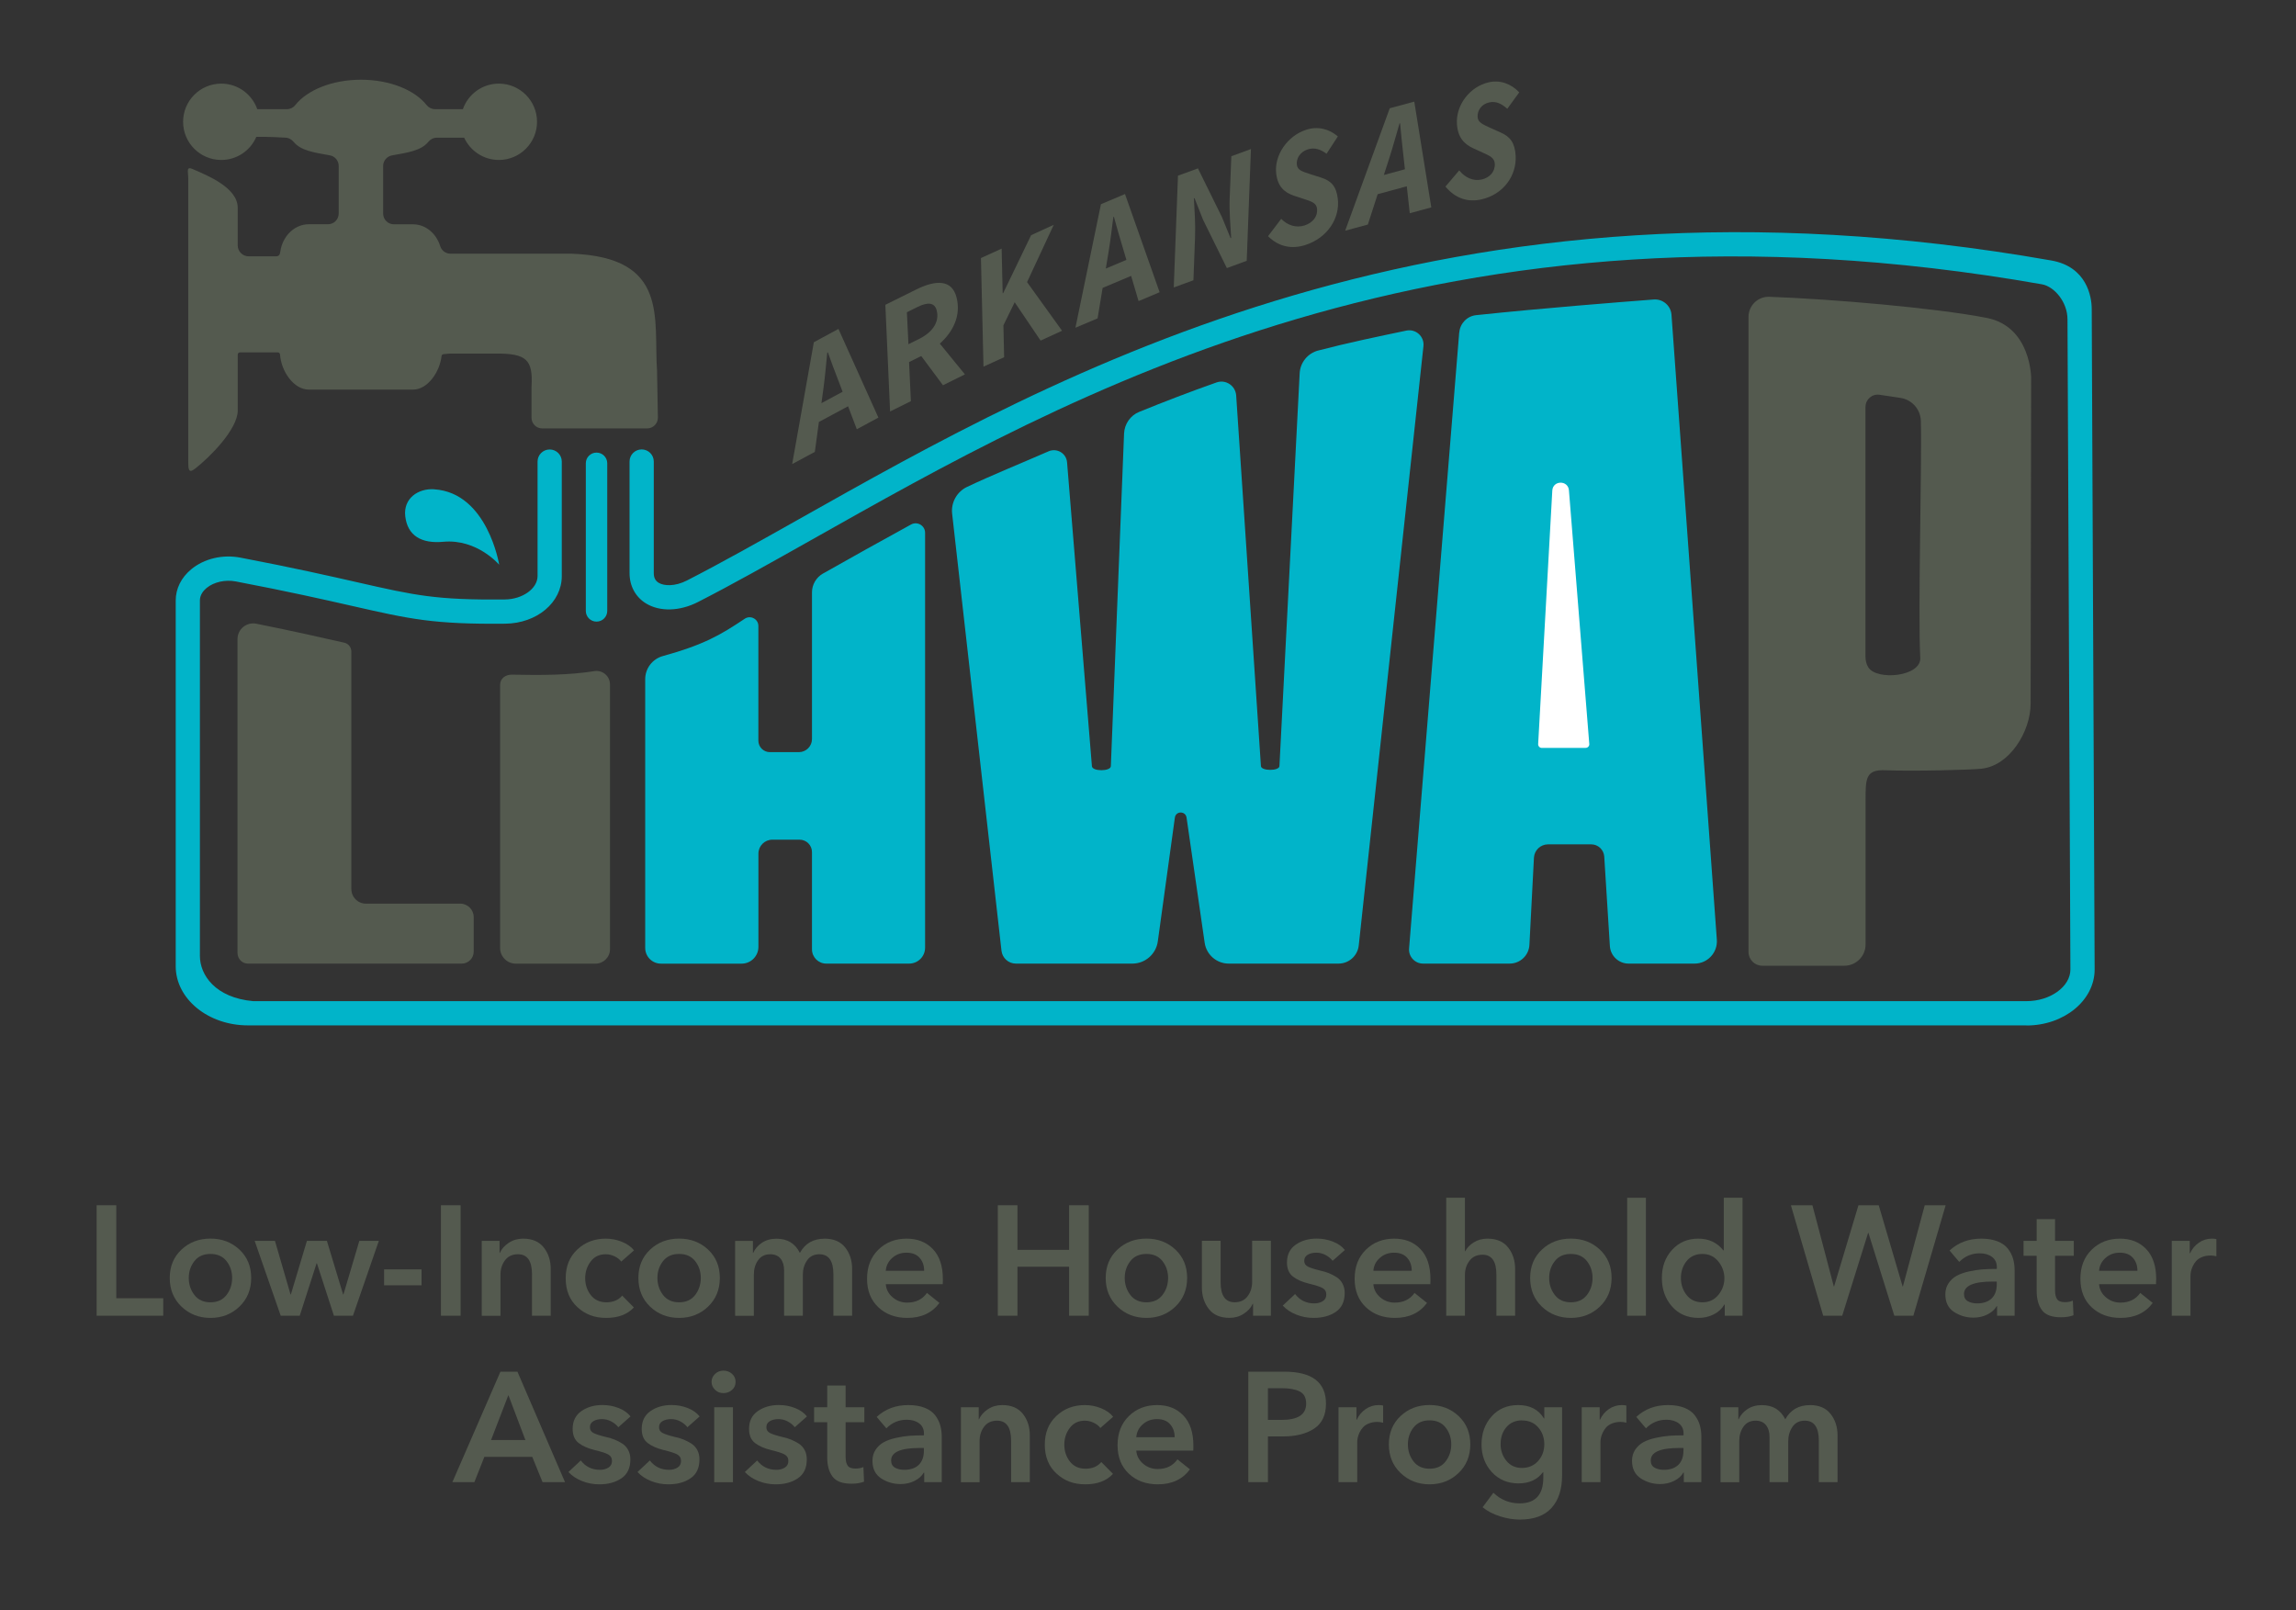
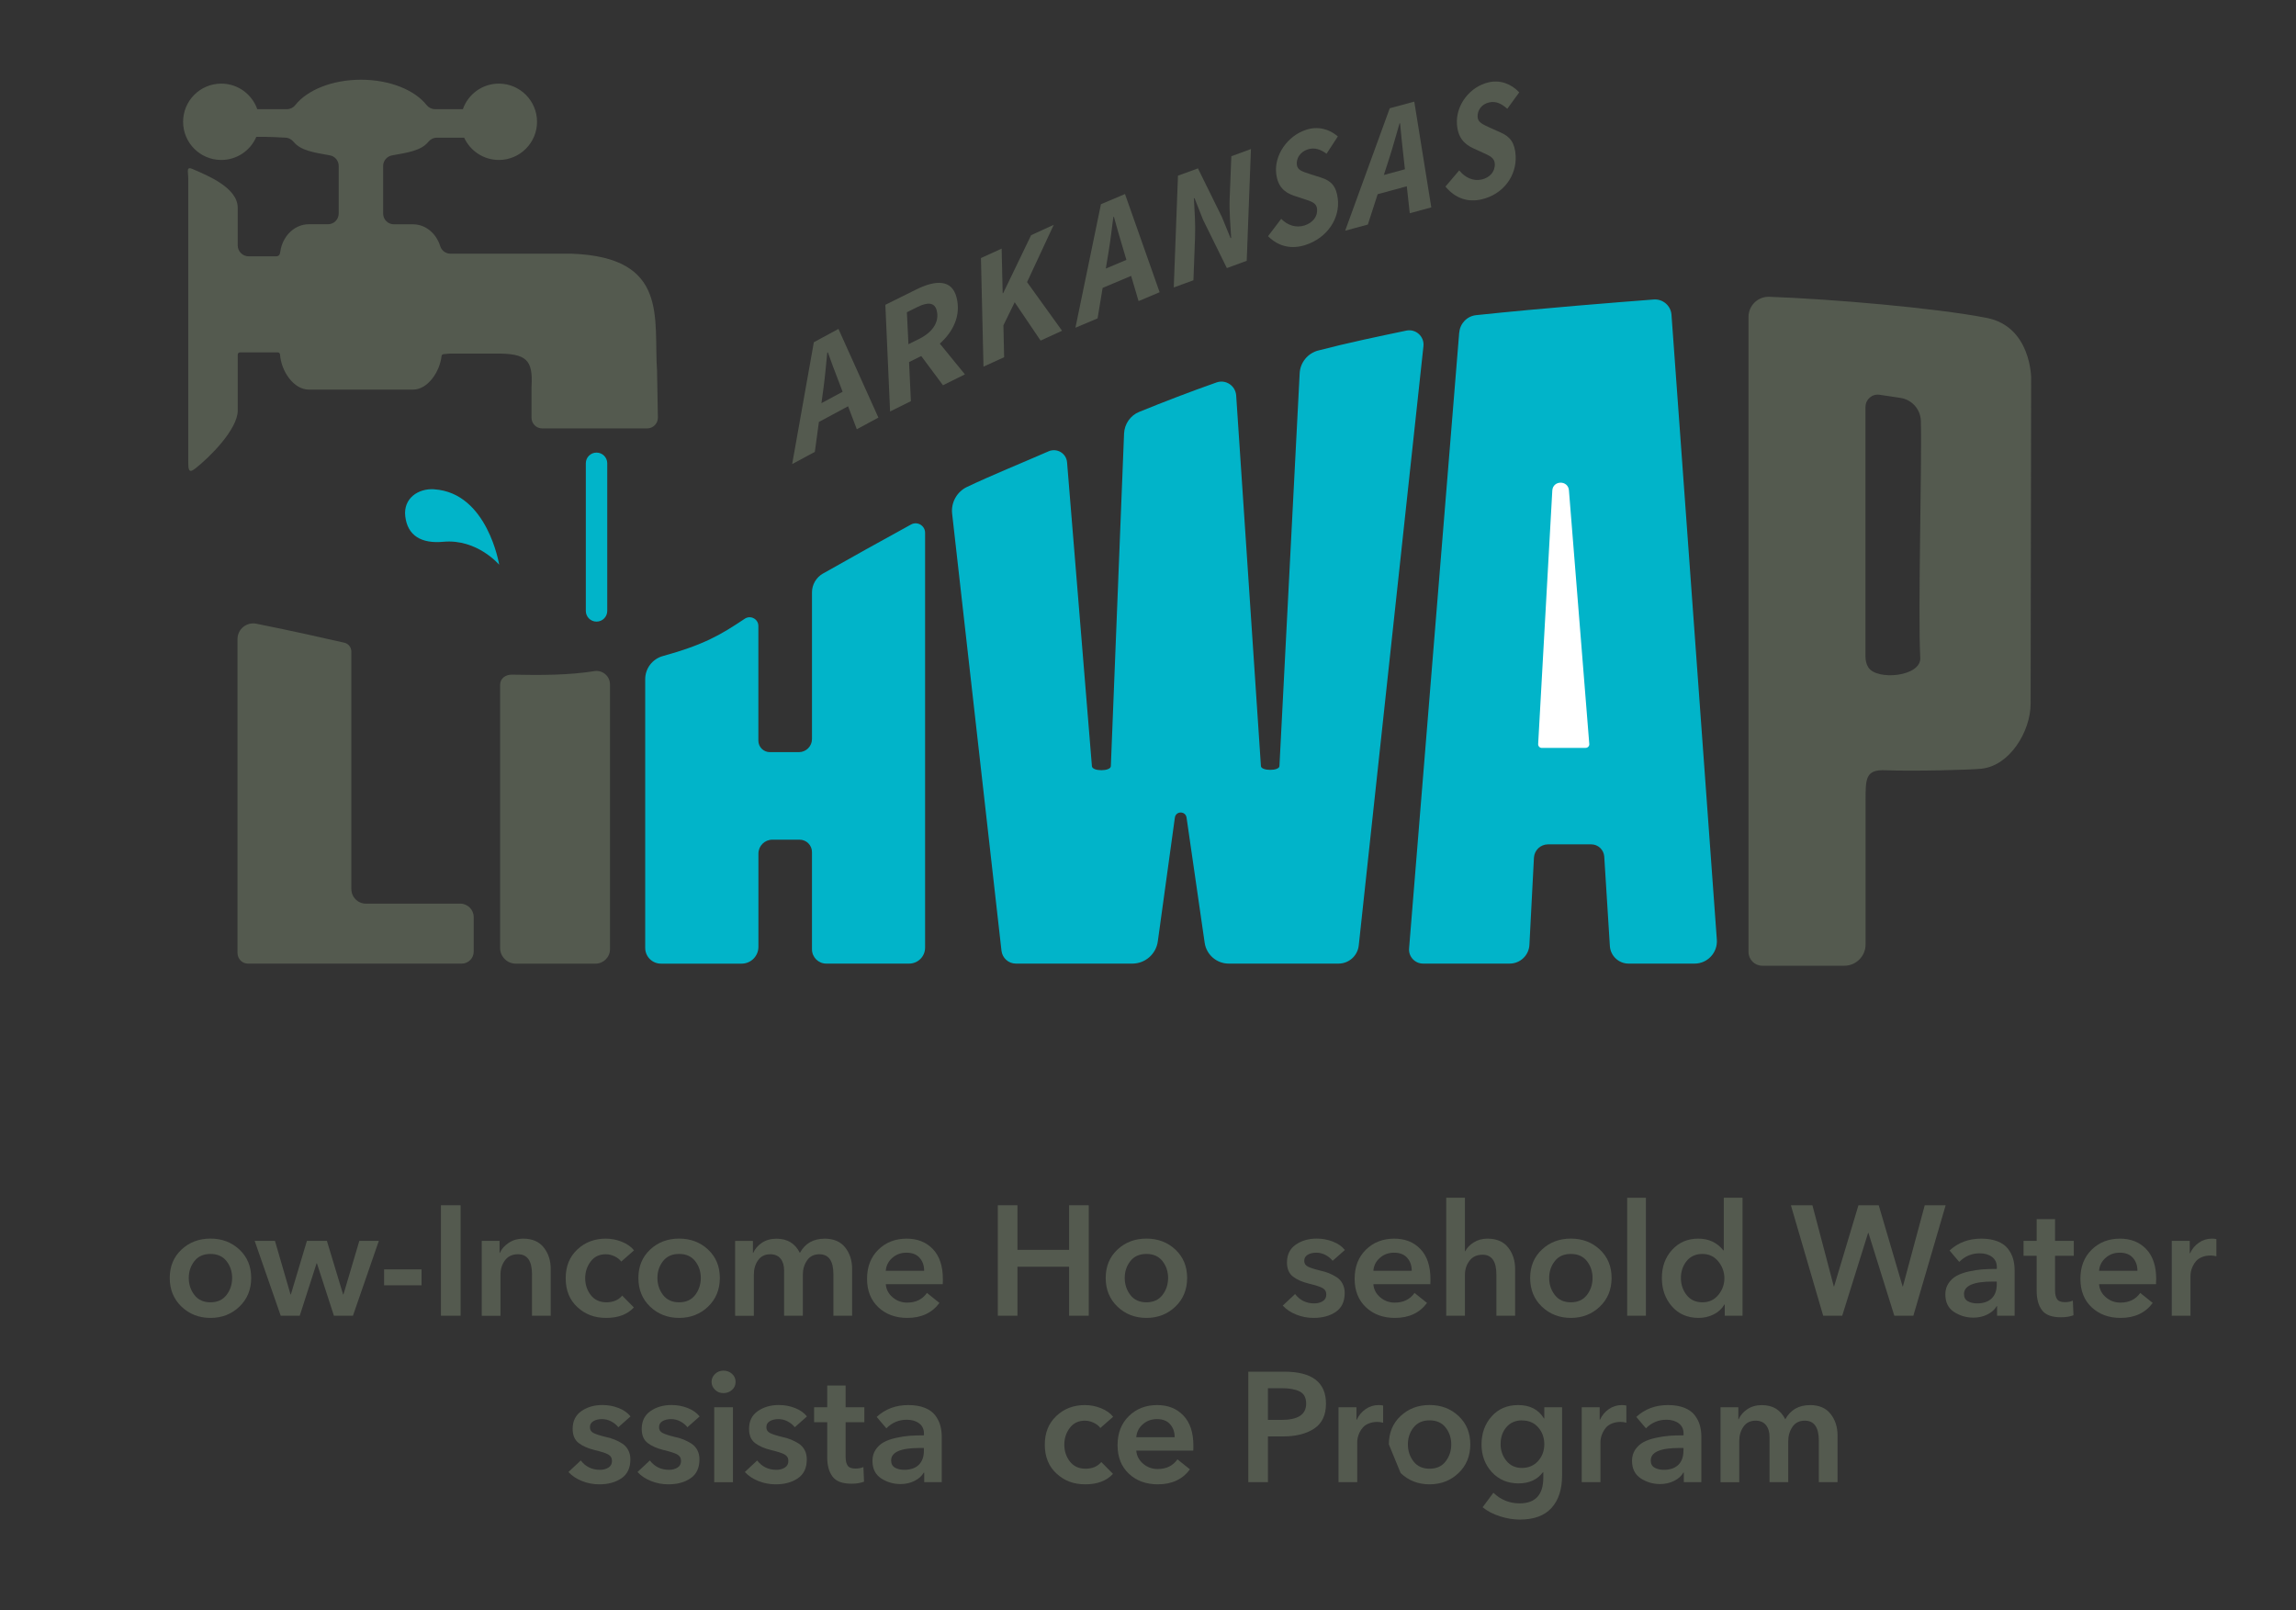
<svg xmlns="http://www.w3.org/2000/svg" id="Layer_1" data-name="Layer 1" viewBox="0 0 441.51 309.6">
  <rect x="0" y="0" width="441.51" height="309.6" fill="#333333" stroke="none" />
  <defs>
    <style>
      .cls-1 {
        fill: #fff;
      }

      .cls-2 {
        fill: #545a4f;
      }

      .cls-3 {
        fill: #01b4c9;
      }
    </style>
  </defs>
  <g>
    <path class="cls-3" d="M83.5,94.09c10.26,.67,12.49,14.5,12.49,14.5,0,0-4.25-5.02-10.76-4.41-4.19,.39-6.87-1.17-7.3-4.91-.4-3.45,2.5-5.39,5.57-5.19Z" />
-     <path class="cls-3" d="M389.69,197.17H47.67c-7.65,0-13.88-5.1-13.88-11.37V115.47c0-2.28,1.06-4.41,2.98-6,2.49-2.06,6.04-2.9,9.48-2.24,10.3,1.97,17.1,3.52,22.56,4.76,10.95,2.49,15.05,3.42,28.28,3.28,3.4-.03,6.28-2.1,6.28-4.5v-22.01c0-1.29,1.04-2.33,2.33-2.33s2.33,1.04,2.33,2.33v22.01c0,5.08-4.78,9.1-10.89,9.16-13.78,.14-18.34-.89-29.36-3.4-5.43-1.23-12.18-2.77-22.41-4.72-2.06-.39-4.22,.09-5.64,1.25-.59,.49-1.29,1.3-1.29,2.41v68.33c0,3.7,2.99,8.05,10.22,8.71H389.69c4.57,0,8.44-2.79,8.44-6.09l-.56-125c0-3.4-2.58-6.34-4.91-6.75-115.32-20.3-187.7,21.59-236.93,49.32-7.69,4.33-14.95,8.42-21.53,11.78-3.5,1.79-7.32,1.89-9.98,.26-2.01-1.23-3.16-3.35-3.16-5.82v-21.46c0-1.29,1.04-2.33,2.33-2.33s2.33,1.04,2.33,2.33v21.46c0,.87,.3,1.46,.93,1.85,1.04,.63,3.12,.74,5.43-.43,6.49-3.32,13.72-7.39,21.36-11.69,49.81-28.05,124.07-70.43,241.03-49.85,6.76,1.19,7.76,6.89,7.76,9.32l.56,127.01c0,5.94-5.87,10.77-13.1,10.77Z" />
    <path class="cls-3" d="M114.71,119.53c-1.14,0-2.06-.92-2.06-2.06v-28.38c0-1.14,.92-2.06,2.06-2.06s2.06,.92,2.06,2.06v28.38c0,1.14-.92,2.06-2.06,2.06Z" />
    <path class="cls-2" d="M37.07,32.52c2.8,1.21,8.64,3.57,8.64,7.41v7.25c0,1.16,.94,2.11,2.11,2.11h5.2c.95,0,.78-.66,1.01-1.58,.65-2.64,2.8-4.59,5.37-4.59h3.67c1.14,0,2.06-.92,2.06-2.06v-9.16c0-1-.72-1.86-1.71-2.03-3.11-.55-5.6-.93-6.95-2.58-.41-.5-.99-.82-1.64-.82,0,0-3.12-.2-5.54-.16-1.12,2.62-3.72,4.45-6.74,4.45-4.05,0-7.34-3.28-7.34-7.34s3.29-7.34,7.34-7.34c3.2,0,5.91,2.05,6.92,4.91h5.71c.63,0,1.22-.29,1.6-.78,2.28-2.88,7.07-4.88,12.63-4.88s10.35,1.99,12.63,4.88c.39,.49,.98,.78,1.6,.78h5.37c1-2.86,3.72-4.91,6.92-4.91,4.05,0,7.34,3.29,7.34,7.34s-3.29,7.34-7.34,7.34c-2.96,0-5.51-1.76-6.67-4.28h-5.28c-.65,0-1.23,.32-1.64,.82-1.35,1.65-3.84,2.03-6.95,2.58-.98,.17-1.71,1.03-1.71,2.03v9.16c0,1.14,.92,2.06,2.06,2.06h3.67c2.43,0,4.48,1.75,5.24,4.19,.27,.87,1.06,1.46,1.97,1.46h23.26c18.88,.67,15.77,12.5,16.47,22.6l.16,8.9c.02,1.15-.91,2.1-2.06,2.1h-20.18c-1.14,0-2.06-.92-2.06-2.06v-5.95c.31-5.19-.94-6.43-6.89-6.38h-8.63c-.06,0-.12,0-.18,0l-1.23,.11c-.2,.02-.35,.17-.37,.37-.35,3.07-2.67,6.45-5.5,6.45h-20.01c-2.93,0-5.33-3.53-5.55-6.76-.02-.22-.19-.4-.41-.4h-7.3c-.23,0-.42,.19-.42,.42v10.75c0,3.63-5.43,9.03-8.18,11.17-1.35,1.06-1.34,.09-1.34-1.63V34.42c0-1.48-.47-2.48,.88-1.9Z" />
    <path class="cls-2" d="M67.56,170.98v-45.7c0-.81-.56-1.52-1.36-1.7h-.01c-4.4-1-9.65-2.19-16.91-3.65-1.86-.37-3.61,1.05-3.61,2.95v60.36c0,1.1,.87,2.04,1.97,2.05h41.15c1.27,0,2.3-1.03,2.3-2.3v-6.64c0-1.43-1.16-2.59-2.59-2.59h-18.15c-1.54,0-2.78-1.25-2.78-2.78Z" />
    <path class="cls-2" d="M96.17,131.64v50.65c0,1.66,1.35,3.01,3.01,3.01h15.34c1.53,0,2.78-1.24,2.78-2.78v-50.9c0-1.6-1.42-2.82-3-2.57-5.06,.8-10.31,.79-15.88,.68-1.19-.02-2.24,.72-2.24,1.91Z" />
    <path class="cls-3" d="M158.28,110.28h-.02c-1.31,.75-2.12,2.13-2.12,3.63v28.2c0,1.39-1.13,2.52-2.52,2.52h-5.57c-1.23,0-2.22-.99-2.22-2.22v-22.04c0-1.34-1.5-2.14-2.62-1.39-4.55,3.04-7.78,4.98-15.73,7.17-2.01,.55-3.41,2.37-3.41,4.45v51.67c0,1.67,1.35,3.03,3.03,3.03h15.51c1.78,0,3.23-1.44,3.23-3.23v-17.92c0-1.49,1.2-2.69,2.69-2.69h5.22c1.32,0,2.39,1.07,2.39,2.39v18.7c0,1.51,1.23,2.74,2.74,2.74h15.95c1.69,0,3.06-1.37,3.06-3.06V102.45c0-1.38-1.48-2.26-2.69-1.6-5.92,3.23-11.56,6.4-16.93,9.43Z" />
    <path class="cls-3" d="M253.51,67.39c-2.03,.53-3.48,2.3-3.59,4.39l-3.89,75.54c-.07,.96-3.49,.95-3.56,0l-4.76-71.28c-.13-1.87-2-3.13-3.78-2.5-5.11,1.8-10.06,3.7-14.87,5.66-1.7,.69-2.83,2.33-2.91,4.17l-2.54,63.97c-.07,1.01-3.55,1.02-3.64,0l-4.78-58.44c-.14-1.74-1.95-2.81-3.55-2.12-5.15,2.25-10.81,4.54-15.67,6.84-1.96,.93-3.12,3-2.88,5.15l9.49,84.04c.16,1.41,1.35,2.48,2.77,2.48h22.39c2.47,0,4.56-1.82,4.9-4.27l3.28-23.8c.18-1.31,2.06-1.31,2.25,0l3.48,24.06c.33,2.3,2.31,4.01,4.63,4.01h21.1c2.01,0,3.69-1.51,3.9-3.5l12.44-115.23c.2-1.86-1.47-3.37-3.29-2.99-5.57,1.16-11.65,2.44-16.94,3.83Z" />
    <path class="cls-3" d="M280.6,63.93l-9.64,118.44c-.13,1.57,1.11,2.92,2.69,2.92h16.65c2.03,0,3.7-1.59,3.8-3.61l.87-16.75c.08-1.44,1.27-2.57,2.71-2.57h8.31c1.32,0,2.41,1.03,2.5,2.35l1.08,17.2c.12,1.9,1.7,3.38,3.6,3.38h12.69c2.49,0,4.46-2.11,4.28-4.6l-8.72-120.16c-.13-1.76-1.66-3.07-3.41-2.94-6.41,.49-21.37,1.66-34.15,3.01-1.74,.18-3.1,1.58-3.24,3.32Z" />
    <path class="cls-2" d="M381.1,147.8c5.34-.58,9.37-7.11,9.38-12.48l.1-62.65s0-9.87-8.54-11.54c-9.8-1.91-29.78-3.63-41.8-4.06-2.2-.08-4.01,1.68-4.01,3.88v122.1c0,1.46,1.19,2.65,2.65,2.65h15.78c2.25,0,4.08-1.83,4.08-4.08v-27.65c0-4.28,0-6.02,3.82-5.86,5.3,.22,16.46-.07,18.55-.3Zm-22.37-69.57c0-1.43,1.28-2.53,2.69-2.32l4.02,.6c2.21,.33,3.87,2.19,3.93,4.43,.23,7.78-.58,37.05-.11,45.55,.2,3.63-8.39,4.44-10,1.82-.38-.62-.54-1.34-.54-2.06v-48.01Z" />
    <path class="cls-1" d="M296.5,143.81h8.41c.41,0,.74-.35,.7-.76l-3.91-48.76c-.16-1.99-3.09-1.96-3.2,.04l-2.72,48.74c-.02,.41,.3,.75,.71,.75Z" />
    <polygon class="cls-2" points="189.12 70.5 193.09 68.69 192.95 62.56 195.12 58.12 200.1 65.49 204.23 63.6 197.5 54.25 202.63 43.23 198.28 45.22 192.92 56.34 192.81 56.39 192.61 47.81 188.63 49.62 189.12 70.5" />
    <path class="cls-2" d="M225.72,55.27l3.77-1.38,.31-8.23c.1-2.47-.09-5.22-.22-7.52l.12-.04,1.62,4.11,4.6,9.34,3.82-1.4,.81-21.49-3.77,1.38-.32,8.15c-.1,2.48,.17,5.37,.29,7.56l-.12,.04-1.66-4.06-4.61-9.35-3.84,1.4-.81,21.49Z" />
    <path class="cls-2" d="M243.83,45.41c2.17,2.16,4.72,2.49,7.16,1.71,4.3-1.37,6.72-5.2,6.26-8.93-.29-2.37-1.26-3.43-3.21-4.04l-2.01-.64c-1.59-.53-2.52-.76-2.65-1.82-.14-1.17,.57-2.47,2.11-2.97,1.36-.43,2.51,.05,3.6,.84l2.17-3.33c-1.66-1.44-3.85-2-6.05-1.29-3.68,1.18-6.23,4.95-5.8,8.47,.31,2.49,1.59,3.61,3.43,4.23l1.92,.63c1.44,.47,2.36,.75,2.5,1.84,.18,1.48-.81,2.73-2.4,3.24-1.62,.52-3.28-.02-4.49-1.27l-2.52,3.32Z" />
    <path class="cls-2" d="M156.5,65.8l-4.17,23.44,4.36-2.35,.78-5.75,5.61-3.02,1.68,4.42,4.15-2.24-7.68-17.05-4.72,2.55Zm1.46,11.71l.41-3.01c.3-2.27,.48-4.38,.71-6.68l.12-.06c.65,1.88,1.29,3.52,1.95,5.25l.88,2.32-4.06,2.19Z" />
    <path class="cls-2" d="M180.73,66.07c2.56-2.29,4.1-5.4,3.21-8.88-.88-3.47-3.98-3.39-7.72-1.54l-5.97,2.96,.91,20.51,4-1.98-.35-7.52,2.34-1.16,4.18,5.62,4.22-2.09-4.83-5.92Zm-4.02-.88l-2.02,1-.3-6.15,2-.99c2.05-1.02,3.35-.89,3.74,.67,.51,2.02-.59,4.07-3.42,5.47Z" />
    <path class="cls-2" d="M211.71,39.25l-4.91,23.77,4.26-1.8,.97-5.86,5.48-2.31,1.43,4.85,4.05-1.71-6.66-18.88-4.61,1.95Zm.93,12.4l.51-3.07c.38-2.32,.64-4.48,.94-6.85l.11-.05c.54,2.05,1.09,3.85,1.65,5.75l.75,2.54-3.96,1.67Z" />
    <path class="cls-2" d="M275.23,39.87l-3.27-20.33-4.72,1.28-8.57,23.54,4.36-1.18,1.89-5.84,5.6-1.52,.57,5.18,4.15-1.12Zm-9.12-6.23l.99-3.06c.74-2.31,1.34-4.48,2.02-6.85l.11-.03c.19,2.18,.41,4.11,.63,6.14l.3,2.71-4.05,1.1Z" />
    <path class="cls-2" d="M277.94,35.86c2,2.42,4.46,3.03,6.89,2.49,4.27-.95,6.85-4.59,6.62-8.44-.15-2.44-1.03-3.62-2.9-4.44l-1.92-.86c-1.52-.71-2.42-1.04-2.49-2.12-.07-1.21,.69-2.46,2.23-2.8,1.35-.3,2.45,.31,3.47,1.23l2.3-3.16c-1.54-1.64-3.65-2.43-5.84-1.94-3.66,.82-6.37,4.39-6.14,8.02,.16,2.56,1.35,3.84,3.11,4.66l1.83,.84c1.38,.62,2.27,1.01,2.34,2.13,.09,1.52-.95,2.69-2.53,3.05-1.61,.36-3.2-.36-4.31-1.76l-2.65,3.12Z" />
  </g>
  <g>
-     <path class="cls-2" d="M18.58,253v-21.24h3.78v17.88h9.03v3.36h-12.81Z" />
    <path class="cls-2" d="M32.64,245.74c0-2.22,.75-4.04,2.25-5.45s3.36-2.12,5.58-2.12,4.08,.71,5.58,2.12,2.25,3.22,2.25,5.45-.76,4.08-2.27,5.52c-1.51,1.44-3.37,2.16-5.56,2.16s-4.05-.72-5.56-2.16c-1.51-1.44-2.27-3.28-2.27-5.52Zm4.74-3.24c-.72,.92-1.08,2-1.08,3.24s.36,2.33,1.08,3.27c.72,.94,1.75,1.41,3.09,1.41s2.37-.47,3.09-1.41c.72-.94,1.08-2.03,1.08-3.27s-.36-2.32-1.08-3.24-1.75-1.38-3.09-1.38-2.37,.46-3.09,1.38Z" />
    <path class="cls-2" d="M53.98,253l-5.01-14.4h3.9l3,10.32h.06l3.09-10.32h3.84l3.12,10.32h.06l3.06-10.32h3.75l-4.98,14.4h-3.66l-3.27-10.08h-.06l-3.24,10.08h-3.66Z" />
    <path class="cls-2" d="M81.06,244.09v3.06h-7.2v-3.06h7.2Z" />
    <path class="cls-2" d="M84.79,253v-21.24h3.78v21.24h-3.78Z" />
    <path class="cls-2" d="M92.64,253v-14.4h3.42v2.31h.06c.34-.76,.92-1.41,1.73-1.94,.81-.53,1.72-.79,2.74-.79,1.76,0,3.09,.57,3.97,1.7,.89,1.13,1.34,2.5,1.34,4.12v9h-3.6v-7.98c0-2.56-.9-3.84-2.7-3.84-1.08,0-1.91,.39-2.49,1.16-.58,.77-.87,1.69-.87,2.75v7.92h-3.6Z" />
    <path class="cls-2" d="M121.92,240.43l-2.46,2.16c-.28-.4-.7-.73-1.26-1-.56-.27-1.13-.41-1.71-.41-1.24,0-2.21,.46-2.91,1.4-.7,.93-1.05,2-1.05,3.22s.36,2.32,1.08,3.24,1.72,1.38,3,1.38,2.33-.43,3.03-1.29l2.25,2.28c-1.24,1.34-3.01,2.01-5.31,2.01s-4.05-.69-5.55-2.07c-1.5-1.38-2.25-3.23-2.25-5.55s.74-4.12,2.22-5.52c1.48-1.4,3.31-2.1,5.49-2.1,1.06,0,2.09,.2,3.09,.6s1.78,.95,2.34,1.65Z" />
    <path class="cls-2" d="M122.76,245.74c0-2.22,.75-4.04,2.25-5.45s3.36-2.12,5.58-2.12,4.08,.71,5.58,2.12,2.25,3.22,2.25,5.45-.76,4.08-2.27,5.52c-1.51,1.44-3.37,2.16-5.56,2.16s-4.06-.72-5.57-2.16c-1.51-1.44-2.26-3.28-2.26-5.52Zm4.74-3.24c-.72,.92-1.08,2-1.08,3.24s.36,2.33,1.08,3.27c.72,.94,1.75,1.41,3.09,1.41s2.37-.47,3.09-1.41c.72-.94,1.08-2.03,1.08-3.27s-.36-2.32-1.08-3.24c-.72-.92-1.75-1.38-3.09-1.38s-2.37,.46-3.09,1.38Z" />
    <path class="cls-2" d="M158.55,238.18c1.76,0,3.09,.57,3.98,1.7,.89,1.13,1.33,2.5,1.33,4.12v9h-3.6v-7.98c0-2.56-.9-3.84-2.7-3.84-1.04,0-1.83,.4-2.37,1.19-.54,.79-.81,1.71-.81,2.77v7.86h-3.6v-8.7c0-.94-.22-1.69-.67-2.26-.45-.57-1.12-.86-2-.86-1.02,0-1.8,.39-2.34,1.16-.54,.77-.81,1.69-.81,2.75v7.92h-3.6v-14.4h3.42v2.31h.06c.34-.78,.9-1.43,1.68-1.95,.78-.52,1.71-.78,2.79-.78,2.1,0,3.6,.91,4.5,2.73,1-1.82,2.58-2.73,4.74-2.73Z" />
    <path class="cls-2" d="M181.31,245.98c0,.42,0,.74-.03,.96h-10.95c.08,1,.52,1.84,1.32,2.52,.8,.68,1.73,1.02,2.79,1.02,1.66,0,2.93-.62,3.81-1.86l2.4,1.92c-1.42,1.92-3.48,2.88-6.18,2.88-2.26,0-4.12-.68-5.56-2.04-1.45-1.36-2.18-3.19-2.18-5.49s.72-4.16,2.16-5.58c1.44-1.42,3.26-2.13,5.46-2.13,2.08,0,3.76,.67,5.04,2.01s1.92,3.27,1.92,5.79Zm-10.98-1.62h7.38c0-1-.29-1.83-.87-2.49s-1.42-.99-2.52-.99-1.97,.33-2.73,.99-1.18,1.49-1.26,2.49Z" />
    <path class="cls-2" d="M191.87,253v-21.24h3.78v8.58h9.93v-8.58h3.78v21.24h-3.78v-9.42h-9.93v9.42h-3.78Z" />
    <path class="cls-2" d="M212.62,245.74c0-2.22,.75-4.04,2.25-5.45s3.36-2.12,5.58-2.12,4.08,.71,5.58,2.12,2.25,3.22,2.25,5.45-.76,4.08-2.27,5.52c-1.51,1.44-3.37,2.16-5.56,2.16s-4.05-.72-5.56-2.16c-1.51-1.44-2.27-3.28-2.27-5.52Zm4.74-3.24c-.72,.92-1.08,2-1.08,3.24s.36,2.33,1.08,3.27c.72,.94,1.75,1.41,3.09,1.41s2.37-.47,3.09-1.41c.72-.94,1.08-2.03,1.08-3.27s-.36-2.32-1.08-3.24-1.75-1.38-3.09-1.38-2.37,.46-3.09,1.38Z" />
-     <path class="cls-2" d="M244.38,238.6v14.4h-3.42v-2.31h-.06c-.34,.76-.92,1.41-1.73,1.93-.81,.53-1.72,.79-2.74,.79-1.76,0-3.09-.56-3.97-1.7-.89-1.13-1.34-2.5-1.34-4.12v-9h3.6v7.98c0,2.56,.9,3.84,2.7,3.84,1.08,0,1.91-.38,2.49-1.16,.58-.77,.87-1.68,.87-2.75v-7.92h3.6Z" />
    <path class="cls-2" d="M258.6,240.37l-2.34,2.07c-.34-.44-.79-.81-1.35-1.11-.56-.3-1.16-.45-1.8-.45s-1.19,.13-1.63,.39c-.45,.26-.68,.65-.68,1.17s.23,.87,.69,1.11c.46,.24,1.27,.5,2.43,.78,.62,.14,1.17,.3,1.65,.5,.48,.19,.96,.45,1.46,.76,.49,.32,.87,.74,1.14,1.26,.27,.52,.41,1.11,.41,1.77,0,1.64-.57,2.85-1.7,3.63-1.13,.78-2.57,1.17-4.3,1.17-1.14,0-2.24-.21-3.3-.63s-1.93-1-2.61-1.74l2.37-2.22c.92,1.2,2.15,1.8,3.69,1.8,.62,0,1.16-.14,1.62-.42,.46-.28,.69-.71,.69-1.29s-.24-.97-.73-1.25c-.49-.27-1.35-.54-2.57-.83-1.3-.32-2.33-.77-3.1-1.36-.77-.59-1.16-1.5-1.16-2.72,0-1.5,.56-2.64,1.68-3.42,1.12-.78,2.47-1.17,4.05-1.17,1.08,0,2.11,.19,3.09,.57s1.75,.92,2.31,1.62Z" />
    <path class="cls-2" d="M275.07,245.98c0,.42,0,.74-.03,.96h-10.95c.08,1,.52,1.84,1.32,2.52,.8,.68,1.73,1.02,2.79,1.02,1.66,0,2.93-.62,3.81-1.86l2.4,1.92c-1.42,1.92-3.48,2.88-6.18,2.88-2.26,0-4.12-.68-5.56-2.04-1.45-1.36-2.18-3.19-2.18-5.49s.72-4.16,2.16-5.58c1.44-1.42,3.26-2.13,5.46-2.13,2.08,0,3.76,.67,5.04,2.01s1.92,3.27,1.92,5.79Zm-10.98-1.62h7.38c0-1-.29-1.83-.87-2.49s-1.42-.99-2.52-.99-1.97,.33-2.73,.99-1.18,1.49-1.26,2.49Z" />
    <path class="cls-2" d="M286.04,238.18c1.76,0,3.08,.57,3.97,1.7s1.34,2.5,1.34,4.12v9h-3.6v-7.92c0-2.54-.89-3.81-2.67-3.81-1.08,0-1.91,.39-2.5,1.16-.59,.77-.88,1.68-.88,2.71v7.86h-3.6v-22.68h3.6v10.29h.06c.32-.66,.87-1.23,1.63-1.71,.77-.48,1.66-.72,2.66-.72Z" />
    <path class="cls-2" d="M294.24,245.74c0-2.22,.75-4.04,2.25-5.45s3.36-2.12,5.58-2.12,4.08,.71,5.58,2.12,2.25,3.22,2.25,5.45-.76,4.08-2.27,5.52c-1.51,1.44-3.37,2.16-5.56,2.16s-4.06-.72-5.57-2.16c-1.51-1.44-2.26-3.28-2.26-5.52Zm4.74-3.24c-.72,.92-1.08,2-1.08,3.24s.36,2.33,1.08,3.27c.72,.94,1.75,1.41,3.09,1.41s2.37-.47,3.09-1.41c.72-.94,1.08-2.03,1.08-3.27s-.36-2.32-1.08-3.24c-.72-.92-1.75-1.38-3.09-1.38s-2.37,.46-3.09,1.38Z" />
    <path class="cls-2" d="M312.9,253v-22.68h3.6v22.68h-3.6Z" />
    <path class="cls-2" d="M335.08,230.32v22.68h-3.42v-2.16h-.06c-.48,.82-1.17,1.46-2.07,1.91s-1.86,.67-2.88,.67c-2.14,0-3.86-.74-5.15-2.22-1.29-1.48-1.93-3.3-1.93-5.46s.65-3.96,1.96-5.4c1.31-1.44,2.98-2.16,5.03-2.16s3.63,.75,4.83,2.25h.09v-10.11h3.6Zm-10.76,12.18c-.73,.92-1.09,2-1.09,3.24s.36,2.33,1.09,3.27c.73,.94,1.75,1.41,3.04,1.41s2.28-.47,3.06-1.41c.78-.94,1.17-2.01,1.17-3.21s-.39-2.28-1.17-3.24-1.8-1.44-3.06-1.44-2.31,.46-3.04,1.38Z" />
    <path class="cls-2" d="M350.59,253l-6.21-21.24h4.14l4.11,15.6h.06l4.68-15.6h3.9l4.59,15.6h.06l4.2-15.6h4.02l-6.21,21.24h-3.66l-4.98-15.93h-.06l-4.98,15.93h-3.66Z" />
    <path class="cls-2" d="M384.03,253v-1.83h-.09c-.36,.64-.94,1.17-1.75,1.58-.81,.41-1.71,.62-2.71,.62-1.38,0-2.62-.37-3.74-1.1-1.11-.73-1.66-1.85-1.66-3.38,0-.82,.21-1.53,.62-2.14s.92-1.08,1.54-1.42c.62-.34,1.39-.62,2.32-.83s1.81-.34,2.64-.41c.83-.06,1.75-.09,2.78-.09v-.36c0-.84-.31-1.49-.93-1.95-.62-.46-1.41-.69-2.37-.69-1.52,0-2.83,.55-3.93,1.65l-1.86-2.19c1.64-1.52,3.67-2.28,6.09-2.28,1.24,0,2.29,.18,3.16,.53,.87,.35,1.54,.83,2,1.44,.46,.61,.78,1.25,.97,1.92,.19,.67,.29,1.39,.29,2.17v8.76h-3.36Zm-.06-6.06v-.51h-.81c-3.66,0-5.49,.8-5.49,2.4,0,.64,.24,1.1,.73,1.38s1.09,.42,1.79,.42c1.22,0,2.16-.33,2.81-.97,.65-.65,.97-1.55,.97-2.71Z" />
    <path class="cls-2" d="M391.64,241.48h-2.52v-2.88h2.52v-4.17h3.54v4.17h3.6v2.88h-3.6v6.69c0,.72,.13,1.27,.39,1.65s.76,.57,1.5,.57c.62,0,1.13-.1,1.53-.3l.12,2.82c-.68,.26-1.48,.39-2.4,.39-1.76,0-2.98-.45-3.66-1.37-.68-.91-1.02-2.15-1.02-3.73v-6.72Z" />
    <path class="cls-2" d="M414.62,245.98c0,.42-.01,.74-.03,.96h-10.95c.08,1,.52,1.84,1.32,2.52,.8,.68,1.73,1.02,2.79,1.02,1.66,0,2.93-.62,3.81-1.86l2.4,1.92c-1.42,1.92-3.48,2.88-6.18,2.88-2.26,0-4.11-.68-5.56-2.04-1.45-1.36-2.17-3.19-2.17-5.49s.72-4.16,2.16-5.58c1.44-1.42,3.26-2.13,5.46-2.13,2.08,0,3.76,.67,5.04,2.01,1.28,1.34,1.92,3.27,1.92,5.79Zm-10.98-1.62h7.38c0-1-.29-1.83-.87-2.49s-1.42-.99-2.52-.99-1.97,.33-2.73,.99-1.18,1.49-1.26,2.49Z" />
    <path class="cls-2" d="M417.62,253v-14.4h3.45v2.4h.06c.4-.86,.97-1.54,1.71-2.05,.74-.51,1.57-.77,2.49-.77,.34,0,.63,.03,.87,.09v3.3c-.4-.1-.77-.15-1.11-.15-.62,0-1.17,.1-1.65,.3-.48,.2-.86,.45-1.12,.75-.27,.3-.49,.64-.66,1-.17,.37-.29,.71-.35,1.01-.06,.3-.09,.57-.09,.81v7.71h-3.6Z" />
-     <path class="cls-2" d="M86.99,285l9.24-21.24h3.27l9.15,21.24h-4.32l-1.98-4.86h-9.21l-1.92,4.86h-4.23Zm7.44-8.1h6.6l-3.27-8.64-3.33,8.64Z" />
    <path class="cls-2" d="M121.24,272.37l-2.34,2.07c-.34-.44-.79-.81-1.35-1.11-.56-.3-1.16-.45-1.8-.45s-1.19,.13-1.63,.39c-.45,.26-.68,.65-.68,1.17s.23,.87,.69,1.11c.46,.24,1.27,.5,2.43,.78,.62,.14,1.17,.3,1.65,.5,.48,.19,.96,.45,1.46,.76,.49,.32,.87,.74,1.14,1.26,.27,.52,.41,1.11,.41,1.77,0,1.64-.57,2.85-1.7,3.63-1.13,.78-2.57,1.17-4.3,1.17-1.14,0-2.24-.21-3.3-.63s-1.93-1-2.61-1.74l2.37-2.22c.92,1.2,2.15,1.8,3.69,1.8,.62,0,1.16-.14,1.62-.42,.46-.28,.69-.71,.69-1.29s-.24-.97-.73-1.25c-.49-.27-1.35-.54-2.57-.83-1.3-.32-2.33-.77-3.1-1.36-.77-.59-1.16-1.5-1.16-2.72,0-1.5,.56-2.64,1.68-3.42,1.12-.78,2.47-1.17,4.05-1.17,1.08,0,2.11,.19,3.09,.57s1.75,.92,2.31,1.62Z" />
    <path class="cls-2" d="M134.53,272.37l-2.34,2.07c-.34-.44-.79-.81-1.35-1.11s-1.16-.45-1.8-.45-1.19,.13-1.64,.39c-.45,.26-.67,.65-.67,1.17s.23,.87,.69,1.11,1.27,.5,2.43,.78c.62,.14,1.17,.3,1.65,.5s.96,.45,1.46,.76c.49,.32,.87,.74,1.14,1.26,.27,.52,.4,1.11,.4,1.77,0,1.64-.56,2.85-1.7,3.63-1.13,.78-2.56,1.17-4.3,1.17-1.14,0-2.24-.21-3.3-.63-1.06-.42-1.93-1-2.61-1.74l2.37-2.22c.92,1.2,2.15,1.8,3.69,1.8,.62,0,1.16-.14,1.62-.42,.46-.28,.69-.71,.69-1.29s-.25-.97-.74-1.25c-.49-.27-1.35-.54-2.56-.83-1.3-.32-2.34-.77-3.11-1.36s-1.15-1.5-1.15-2.72c0-1.5,.56-2.64,1.68-3.42,1.12-.78,2.47-1.17,4.05-1.17,1.08,0,2.11,.19,3.09,.57,.98,.38,1.75,.92,2.31,1.62Z" />
    <path class="cls-2" d="M137.49,267.23c-.44-.43-.66-.93-.66-1.51s.22-1.08,.66-1.51,.98-.65,1.62-.65,1.21,.21,1.66,.62c.45,.41,.68,.92,.68,1.54s-.22,1.14-.68,1.54c-.45,.41-1,.62-1.66,.62s-1.18-.21-1.62-.65Zm-.15,17.78v-14.4h3.6v14.4h-3.6Z" />
    <path class="cls-2" d="M155.17,272.37l-2.34,2.07c-.34-.44-.79-.81-1.35-1.11s-1.16-.45-1.8-.45-1.19,.13-1.64,.39c-.45,.26-.67,.65-.67,1.17s.23,.87,.69,1.11,1.27,.5,2.43,.78c.62,.14,1.17,.3,1.65,.5s.96,.45,1.46,.76c.49,.32,.87,.74,1.14,1.26,.27,.52,.4,1.11,.4,1.77,0,1.64-.56,2.85-1.7,3.63-1.13,.78-2.56,1.17-4.3,1.17-1.14,0-2.24-.21-3.3-.63-1.06-.42-1.93-1-2.61-1.74l2.37-2.22c.92,1.2,2.15,1.8,3.69,1.8,.62,0,1.16-.14,1.62-.42,.46-.28,.69-.71,.69-1.29s-.25-.97-.74-1.25c-.49-.27-1.35-.54-2.56-.83-1.3-.32-2.34-.77-3.11-1.36s-1.15-1.5-1.15-2.72c0-1.5,.56-2.64,1.68-3.42,1.12-.78,2.47-1.17,4.05-1.17,1.08,0,2.11,.19,3.09,.57,.98,.38,1.75,.92,2.31,1.62Z" />
    <path class="cls-2" d="M159.07,273.48h-2.52v-2.88h2.52v-4.17h3.54v4.17h3.6v2.88h-3.6v6.69c0,.72,.13,1.27,.39,1.65s.76,.57,1.5,.57c.62,0,1.13-.1,1.53-.3l.12,2.82c-.68,.26-1.48,.39-2.4,.39-1.76,0-2.98-.45-3.66-1.37-.68-.91-1.02-2.15-1.02-3.73v-6.72Z" />
    <path class="cls-2" d="M177.72,285v-1.83h-.09c-.36,.64-.94,1.17-1.75,1.58-.81,.41-1.71,.62-2.71,.62-1.38,0-2.62-.37-3.74-1.1-1.11-.73-1.66-1.85-1.66-3.38,0-.82,.21-1.53,.62-2.14s.92-1.08,1.54-1.42c.62-.34,1.39-.62,2.32-.83s1.81-.34,2.64-.41c.83-.06,1.75-.09,2.78-.09v-.36c0-.84-.31-1.49-.93-1.95-.62-.46-1.41-.69-2.37-.69-1.52,0-2.83,.55-3.93,1.65l-1.86-2.19c1.64-1.52,3.67-2.28,6.09-2.28,1.24,0,2.29,.18,3.16,.53,.87,.35,1.54,.83,2,1.44,.46,.61,.78,1.25,.97,1.92,.19,.67,.29,1.39,.29,2.17v8.76h-3.36Zm-.06-6.06v-.51h-.81c-3.66,0-5.49,.8-5.49,2.4,0,.64,.24,1.1,.73,1.38s1.09,.42,1.79,.42c1.22,0,2.16-.33,2.81-.97,.65-.65,.97-1.55,.97-2.71Z" />
-     <path class="cls-2" d="M184.78,285v-14.4h3.42v2.31h.06c.34-.76,.91-1.41,1.72-1.94,.81-.53,1.72-.79,2.75-.79,1.76,0,3.08,.57,3.97,1.7,.89,1.13,1.33,2.5,1.33,4.12v9h-3.6v-7.98c0-2.56-.9-3.84-2.7-3.84-1.08,0-1.91,.39-2.49,1.16-.58,.77-.87,1.69-.87,2.75v7.92h-3.6Z" />
    <path class="cls-2" d="M214.05,272.43l-2.46,2.16c-.28-.4-.7-.73-1.26-1-.56-.27-1.13-.41-1.71-.41-1.24,0-2.21,.46-2.91,1.4-.7,.93-1.05,2-1.05,3.22s.36,2.32,1.08,3.24c.72,.92,1.72,1.38,3,1.38s2.33-.43,3.03-1.29l2.25,2.28c-1.24,1.34-3.01,2.01-5.31,2.01s-4.05-.69-5.55-2.07c-1.5-1.38-2.25-3.23-2.25-5.55s.74-4.12,2.22-5.52c1.48-1.4,3.31-2.1,5.49-2.1,1.06,0,2.09,.2,3.09,.6s1.78,.95,2.34,1.65Z" />
    <path class="cls-2" d="M229.48,277.98c0,.42,0,.74-.03,.96h-10.95c.08,1,.52,1.84,1.32,2.52,.8,.68,1.73,1.02,2.79,1.02,1.66,0,2.93-.62,3.81-1.86l2.4,1.92c-1.42,1.92-3.48,2.88-6.18,2.88-2.26,0-4.12-.68-5.56-2.04-1.45-1.36-2.18-3.19-2.18-5.49s.72-4.16,2.16-5.58c1.44-1.42,3.26-2.13,5.46-2.13,2.08,0,3.76,.67,5.04,2.01s1.92,3.27,1.92,5.79Zm-10.98-1.62h7.38c0-1-.29-1.83-.87-2.49s-1.42-.99-2.52-.99-1.97,.33-2.73,.99-1.18,1.49-1.26,2.49Z" />
    <path class="cls-2" d="M240.04,285v-21.24h6.93c5.34,0,8.01,2.05,8.01,6.15,0,2.2-.76,3.8-2.28,4.8-1.52,1-3.51,1.5-5.97,1.5h-2.91v8.79h-3.78Zm3.78-11.97h2.64c3.14,0,4.71-1.04,4.71-3.12,0-1.14-.41-1.92-1.24-2.34s-1.95-.63-3.35-.63h-2.76v6.09Z" />
    <path class="cls-2" d="M257.39,285v-14.4h3.45v2.4h.06c.4-.86,.97-1.54,1.71-2.05,.74-.51,1.57-.77,2.49-.77,.34,0,.63,.03,.87,.09v3.3c-.4-.1-.77-.15-1.11-.15-.62,0-1.17,.1-1.65,.3-.48,.2-.86,.45-1.12,.75-.27,.3-.49,.64-.66,1-.17,.37-.29,.71-.35,1.01-.06,.3-.09,.57-.09,.81v7.71h-3.6Z" />
-     <path class="cls-2" d="M267.07,277.74c0-2.22,.75-4.04,2.25-5.45s3.36-2.12,5.58-2.12,4.08,.71,5.58,2.12,2.25,3.22,2.25,5.45-.76,4.08-2.27,5.52c-1.51,1.44-3.37,2.16-5.56,2.16s-4.05-.72-5.56-2.16c-1.51-1.44-2.27-3.28-2.27-5.52Zm4.74-3.24c-.72,.92-1.08,2-1.08,3.24s.36,2.33,1.08,3.27c.72,.94,1.75,1.41,3.09,1.41s2.37-.47,3.09-1.41c.72-.94,1.08-2.03,1.08-3.27s-.36-2.32-1.08-3.24-1.75-1.38-3.09-1.38-2.37,.46-3.09,1.38Z" />
+     <path class="cls-2" d="M267.07,277.74c0-2.22,.75-4.04,2.25-5.45s3.36-2.12,5.58-2.12,4.08,.71,5.58,2.12,2.25,3.22,2.25,5.45-.76,4.08-2.27,5.52c-1.51,1.44-3.37,2.16-5.56,2.16s-4.05-.72-5.56-2.16Zm4.74-3.24c-.72,.92-1.08,2-1.08,3.24s.36,2.33,1.08,3.27c.72,.94,1.75,1.41,3.09,1.41s2.37-.47,3.09-1.41c.72-.94,1.08-2.03,1.08-3.27s-.36-2.32-1.08-3.24-1.75-1.38-3.09-1.38-2.37,.46-3.09,1.38Z" />
    <path class="cls-2" d="M296.96,270.6h3.42v13.11c0,2.68-.68,4.76-2.03,6.25s-3.38,2.24-6.11,2.24c-1.22,0-2.49-.21-3.81-.63-1.32-.42-2.43-1-3.33-1.74l2.07-2.79c1.42,1.36,3.1,2.04,5.04,2.04,3.04,0,4.56-1.65,4.56-4.95v-1.05h-.06c-1.08,1.44-2.65,2.16-4.71,2.16s-3.81-.72-5.13-2.17-1.98-3.23-1.98-5.33,.64-3.93,1.94-5.38c1.29-1.45,2.99-2.18,5.12-2.18,2.26,0,3.91,.86,4.95,2.58h.06v-2.16Zm-4.26,2.52c-1.26,0-2.27,.43-3.02,1.3s-1.12,1.96-1.12,3.29c0,1.22,.38,2.29,1.12,3.2s1.74,1.36,2.98,1.36,2.31-.44,3.11-1.33c.79-.89,1.19-1.96,1.19-3.22s-.39-2.37-1.17-3.25c-.78-.89-1.81-1.33-3.09-1.33Z" />
    <path class="cls-2" d="M304.16,285v-14.4h3.45v2.4h.06c.4-.86,.97-1.54,1.71-2.05,.74-.51,1.57-.77,2.49-.77,.34,0,.63,.03,.87,.09v3.3c-.4-.1-.77-.15-1.11-.15-.62,0-1.17,.1-1.65,.3-.48,.2-.86,.45-1.12,.75s-.49,.64-.66,1c-.17,.37-.29,.71-.35,1.01-.06,.3-.09,.57-.09,.81v7.71h-3.6Z" />
    <path class="cls-2" d="M323.79,285v-1.83h-.09c-.36,.64-.95,1.17-1.76,1.58-.81,.41-1.71,.62-2.71,.62-1.38,0-2.62-.37-3.73-1.1-1.11-.73-1.67-1.85-1.67-3.38,0-.82,.21-1.53,.62-2.14s.93-1.08,1.54-1.42c.62-.34,1.4-.62,2.33-.83s1.81-.34,2.64-.41c.83-.06,1.76-.09,2.78-.09v-.36c0-.84-.31-1.49-.93-1.95s-1.41-.69-2.37-.69c-1.52,0-2.83,.55-3.93,1.65l-1.86-2.19c1.64-1.52,3.67-2.28,6.09-2.28,1.24,0,2.29,.18,3.17,.53,.87,.35,1.53,.83,1.99,1.44,.46,.61,.79,1.25,.97,1.92,.19,.67,.29,1.39,.29,2.17v8.76h-3.36Zm-.06-6.06v-.51h-.81c-3.66,0-5.49,.8-5.49,2.4,0,.64,.24,1.1,.73,1.38s1.08,.42,1.79,.42c1.22,0,2.15-.33,2.8-.97,.65-.65,.97-1.55,.97-2.71Z" />
    <path class="cls-2" d="M348.04,270.18c1.76,0,3.08,.57,3.97,1.7s1.34,2.5,1.34,4.12v9h-3.6v-7.98c0-2.56-.9-3.84-2.7-3.84-1.04,0-1.83,.4-2.37,1.19-.54,.79-.81,1.71-.81,2.77v7.86h-3.6v-8.7c0-.94-.22-1.69-.68-2.26-.45-.57-1.12-.86-1.99-.86-1.02,0-1.8,.39-2.34,1.16-.54,.77-.81,1.69-.81,2.75v7.92h-3.6v-14.4h3.42v2.31h.06c.34-.78,.9-1.43,1.68-1.95,.78-.52,1.71-.78,2.79-.78,2.1,0,3.6,.91,4.5,2.73,1-1.82,2.58-2.73,4.74-2.73Z" />
  </g>
</svg>